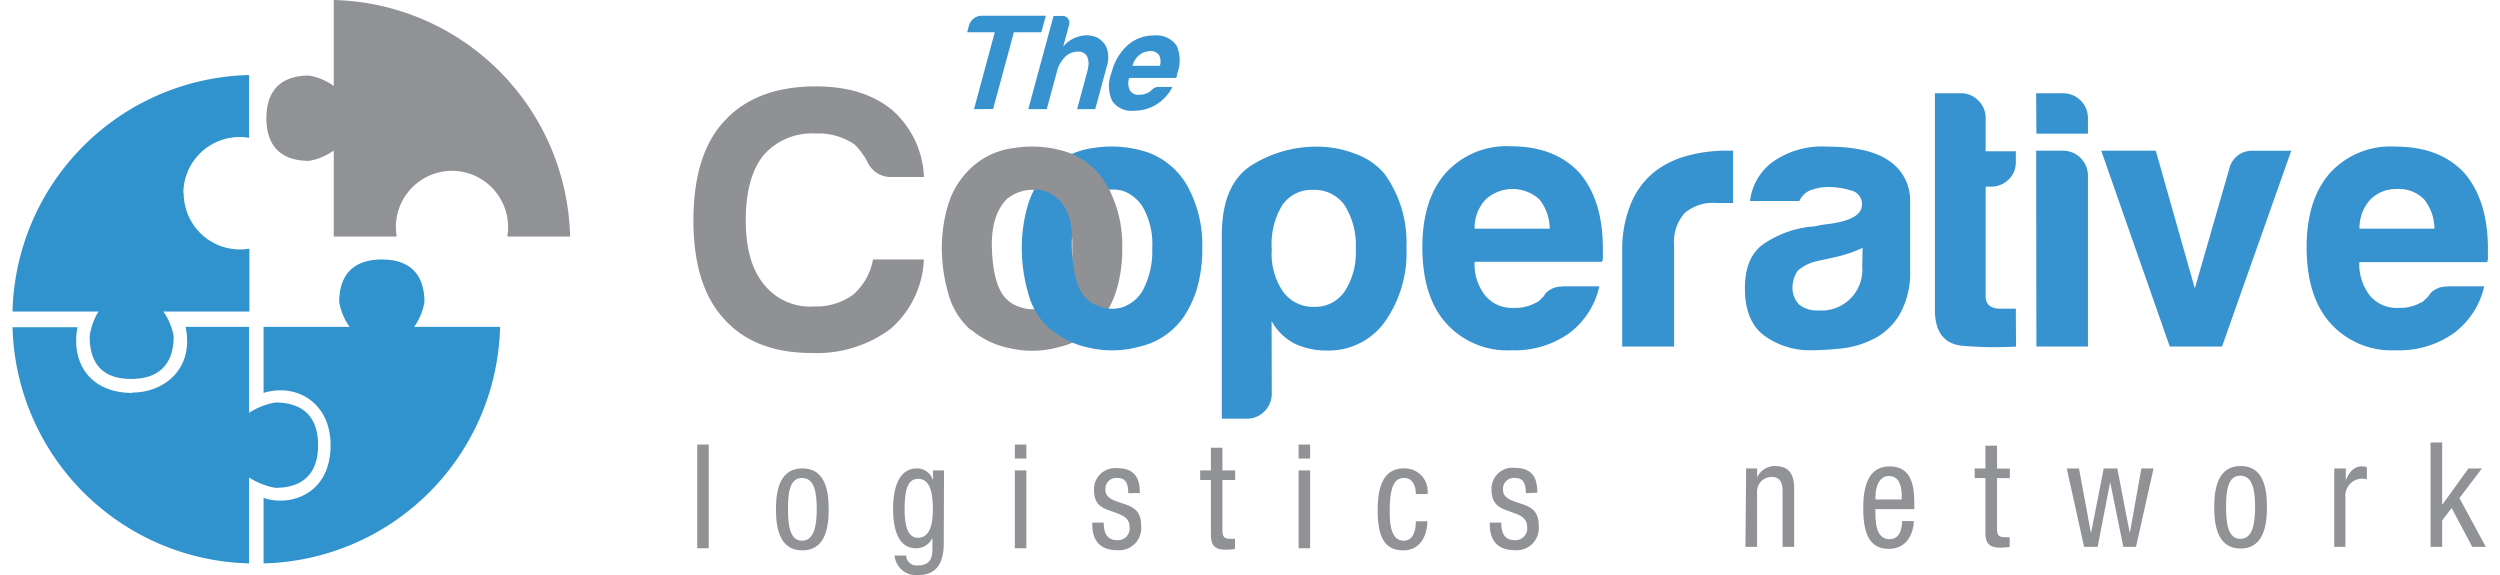
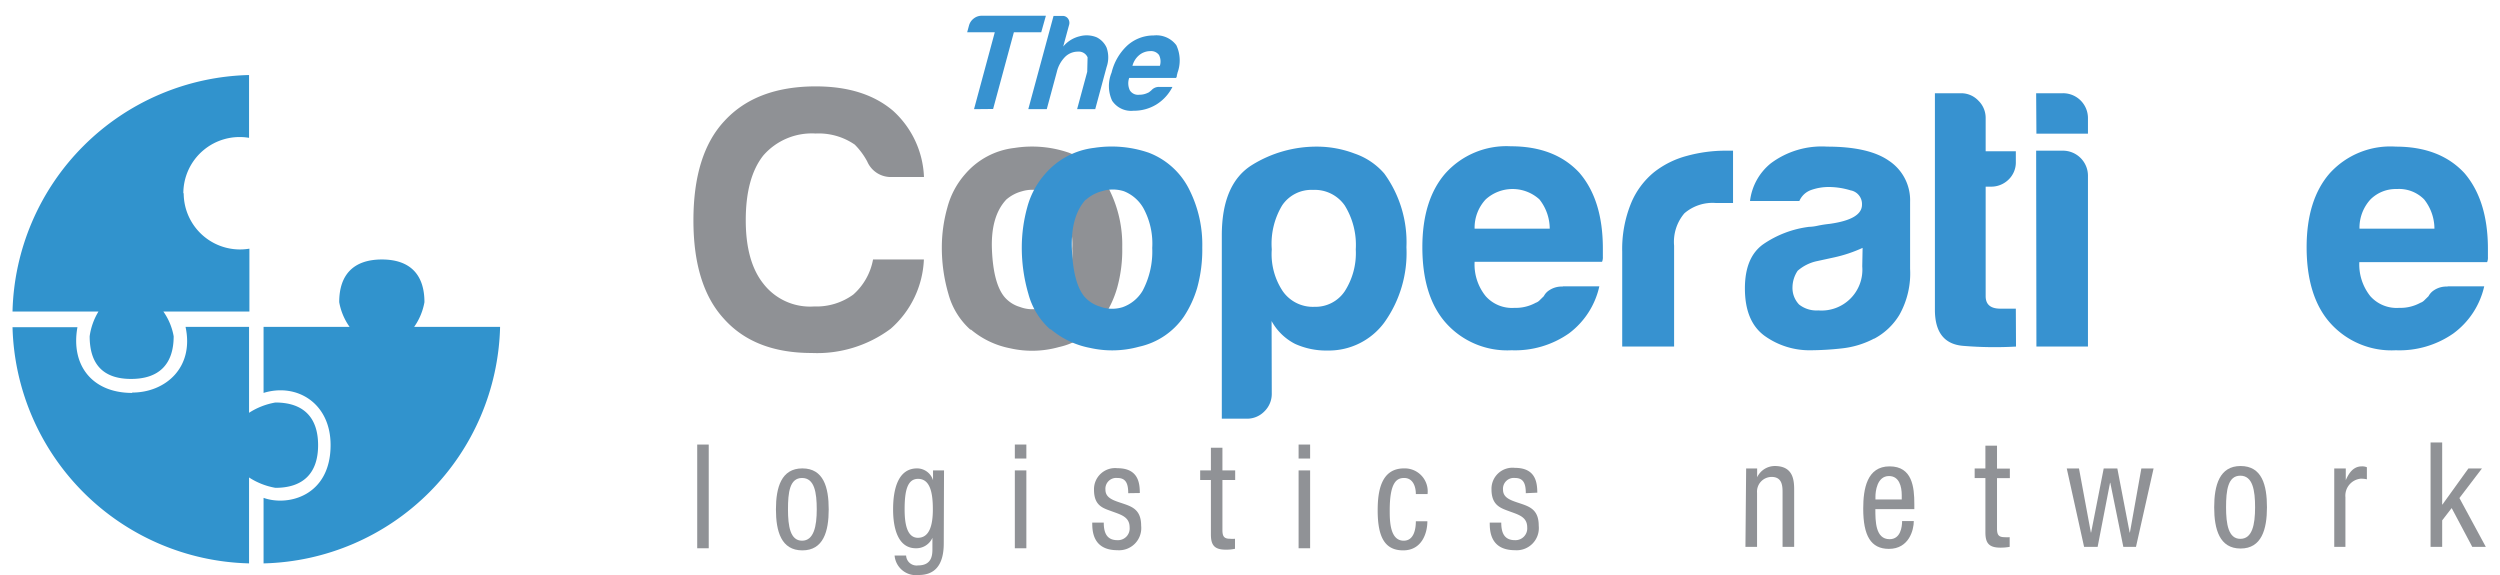
<svg xmlns="http://www.w3.org/2000/svg" id="Ebene_1" data-name="Ebene 1" viewBox="0 0 281.37 65.37" width="200" height="46">
  <defs>
    <style>
      .cls-1 {
        fill: #8f9195;
      }

      .cls-2 {
        fill: #3792d0;
      }

      .cls-3 {
        fill: #909296;
      }

      .cls-4 {
        fill: #3193cd;
      }
    </style>
  </defs>
  <path class="cls-1" d="M104.66,30.83a11.06,11.06,0,0,1-3.77,7.87,14,14,0,0,1-9,2.76q-6.52,0-10-3.93-3.43-3.77-3.43-11.14,0-7.53,3.52-11.3,3.6-3.93,10.38-3.94c3.69,0,6.61.92,8.79,2.77a10.7,10.7,0,0,1,3.52,7.53h-3.6a2.91,2.91,0,0,1-2.85-1.76,8.24,8.24,0,0,0-1.42-1.92,7.22,7.22,0,0,0-4.44-1.26A7.3,7.3,0,0,0,86.41,19q-2,2.52-2,7.37,0,4.7,2,7.21a6.71,6.71,0,0,0,5.77,2.59,7.13,7.13,0,0,0,4.44-1.34,7,7,0,0,0,2.26-4Z" transform="translate(-1.05 -1.33)" />
  <path class="cls-1" d="M114,24.05q-1.77,1.92-1.6,5.73t1.43,5.32a3.65,3.65,0,0,0,1.76,1.13,3.91,3.91,0,0,0,2.55.08,4.26,4.26,0,0,0,2.3-1.88,9.46,9.46,0,0,0,1.09-4.86,8.56,8.56,0,0,0-1-4.52,4.39,4.39,0,0,0-2.22-1.92,4.07,4.07,0,0,0-2.51-.05,4.44,4.44,0,0,0-1.84,1m-4,14.74a8.36,8.36,0,0,1-2.51-4.07,18.72,18.72,0,0,1-.75-5.31,16.71,16.71,0,0,1,.63-4.52,9.33,9.33,0,0,1,2-3.77,8.68,8.68,0,0,1,5.62-3,12.85,12.85,0,0,1,6.19.54A8.55,8.55,0,0,1,125.79,23a13.93,13.93,0,0,1,1.42,6.45,16,16,0,0,1-.58,4.61,11.58,11.58,0,0,1-1.51,3.26A8.34,8.34,0,0,1,120,40.79a11.26,11.26,0,0,1-5.56.13A9.81,9.81,0,0,1,110,38.79" transform="translate(-1.05 -1.33)" />
  <path class="cls-2" d="M123.08,24q-1.76,1.92-1.59,5.73c.11,2.54.59,4.32,1.42,5.32a3.78,3.78,0,0,0,1.76,1.13,4,4,0,0,0,2.56.08,4.3,4.3,0,0,0,2.3-1.88,9.52,9.52,0,0,0,1.09-4.86,8.43,8.43,0,0,0-1-4.52,4.42,4.42,0,0,0-2.22-1.93,4.14,4.14,0,0,0-2.51,0,4.39,4.39,0,0,0-1.84,1m-4,14.73a8.22,8.22,0,0,1-2.51-4.06,18.72,18.72,0,0,1-.75-5.31,17.23,17.23,0,0,1,.62-4.53,9.37,9.37,0,0,1,2-3.76,8.69,8.69,0,0,1,5.61-3,13,13,0,0,1,6.2.55A8.54,8.54,0,0,1,134.89,23a13.87,13.87,0,0,1,1.42,6.45,16.37,16.37,0,0,1-.58,4.61,12.17,12.17,0,0,1-1.51,3.26,8.34,8.34,0,0,1-5.11,3.43,11.41,11.41,0,0,1-5.57.13,9.73,9.73,0,0,1-4.48-2.14" transform="translate(-1.05 -1.33)" />
  <path class="cls-2" d="M153.76,29.68a8.52,8.52,0,0,0-1.26-5,4.15,4.15,0,0,0-3.6-1.76,4,4,0,0,0-3.51,1.76,8.46,8.46,0,0,0-1.18,5,7.59,7.59,0,0,0,1.26,4.77,4.17,4.17,0,0,0,3.6,1.76,4,4,0,0,0,3.43-1.76,8,8,0,0,0,1.26-4.77m-9.55,16.41a2.77,2.77,0,0,1-.83,2,2.74,2.74,0,0,1-2,.84h-2.85V28.09q0-5.86,3.43-8A13.89,13.89,0,0,1,149.4,18a12,12,0,0,1,4.23.79A7.76,7.76,0,0,1,157,21.06a13.28,13.28,0,0,1,2.52,8.37A13.59,13.59,0,0,1,157,38a7.84,7.84,0,0,1-6.44,3.18,8.56,8.56,0,0,1-3.69-.75,6.33,6.33,0,0,1-2.68-2.6Z" transform="translate(-1.05 -1.33)" />
  <path class="cls-2" d="M167.27,27.33h8.54A5.39,5.39,0,0,0,174.64,24a4.54,4.54,0,0,0-6.11,0,4.72,4.72,0,0,0-1.26,3.34m10,6.54h4.18A9.13,9.13,0,0,1,178,39.23a10.69,10.69,0,0,1-6.53,1.92,9.33,9.33,0,0,1-7.46-3.1c-1.78-2-2.68-4.88-2.68-8.62,0-3.57.87-6.37,2.6-8.37a9.32,9.32,0,0,1,7.45-3.1q5,0,7.79,3c1.79,2.07,2.68,4.94,2.68,8.63v.92a1.31,1.31,0,0,1-.09.58H167.27A5.73,5.73,0,0,0,168.53,35a4,4,0,0,0,3.26,1.33,4.75,4.75,0,0,0,2.43-.58,1.11,1.11,0,0,0,.46-.3l.46-.45a1.72,1.72,0,0,1,.63-.68,2.55,2.55,0,0,1,1.55-.41" transform="translate(-1.05 -1.33)" />
  <path class="cls-2" d="M184.05,40.73V29.93a13.79,13.79,0,0,1,1-5.48,9,9,0,0,1,2.64-3.56,10.3,10.3,0,0,1,3.72-1.84,16.61,16.61,0,0,1,4.4-.59h.84v5.95h-1.93a4.9,4.9,0,0,0-3.6,1.17,5,5,0,0,0-1.17,3.68V40.73Z" transform="translate(-1.05 -1.33)" />
  <path class="cls-2" d="M211.38,29.51a15.87,15.87,0,0,1-3.27,1.09l-1.93.42A4.87,4.87,0,0,0,204,32.11a3.41,3.41,0,0,0-.59,1.84,2.72,2.72,0,0,0,.75,2,3.18,3.18,0,0,0,2.18.67,4.64,4.64,0,0,0,5-5Zm1.33,10.3A10.17,10.17,0,0,1,209,40.94a33.33,33.33,0,0,1-3.48.21,8.75,8.75,0,0,1-5.27-1.63Q198,37.89,198,34.12c0-2.35.68-4,2.05-5a11.77,11.77,0,0,1,5.23-2,5.08,5.08,0,0,0,1-.13,13.33,13.33,0,0,1,1.35-.21c2.45-.34,3.68-1.06,3.68-2.18a1.58,1.58,0,0,0-1.3-1.63,8.63,8.63,0,0,0-2.38-.38,6,6,0,0,0-2.1.34,2.29,2.29,0,0,0-1.34,1.25h-5.61a6.49,6.49,0,0,1,2.35-4.27A9.65,9.65,0,0,1,207.35,18c3.13,0,5.47.53,7,1.59a5.38,5.38,0,0,1,2.43,4.69v7.62a9.61,9.61,0,0,1-1.22,5.23,7.39,7.39,0,0,1-2.89,2.72" transform="translate(-1.05 -1.33)" />
  <path class="cls-2" d="M228.82,40.73a43.35,43.35,0,0,1-6-.08q-3.22-.26-3.22-4.1V11.93h3a2.68,2.68,0,0,1,1.93.83,2.74,2.74,0,0,1,.84,2v3.77h3.43v1.18a2.71,2.71,0,0,1-.84,2.05,2.81,2.81,0,0,1-2,.79h-.59V35c0,.94.55,1.42,1.67,1.42h1.76Z" transform="translate(-1.05 -1.33)" />
  <path class="cls-2" d="M231.11,18.46h3A2.85,2.85,0,0,1,237,21.31V40.73h-5.86Zm0-6.53h3A2.83,2.83,0,0,1,237,14.77v1.76h-5.86Z" transform="translate(-1.05 -1.33)" />
-   <path class="cls-2" d="M252.24,40.73H246.3l-7.79-22.27h6.2l4.44,15.66,3.93-13.65a2.63,2.63,0,0,1,2.68-2h4.35Z" transform="translate(-1.05 -1.33)" />
  <path class="cls-2" d="M267.85,27.33h8.54A5.39,5.39,0,0,0,275.22,24a4,4,0,0,0-3.1-1.18,4.08,4.08,0,0,0-3,1.18,4.76,4.76,0,0,0-1.25,3.34m10,6.54h4.18a9.13,9.13,0,0,1-3.51,5.36A10.71,10.71,0,0,1,272,41.15a9.33,9.33,0,0,1-7.46-3.1c-1.78-2-2.68-4.88-2.68-8.62,0-3.57.87-6.37,2.6-8.37A9.3,9.3,0,0,1,272,18q5,0,7.79,3c1.78,2.07,2.68,4.94,2.68,8.63v.92a1.31,1.31,0,0,1-.09.58H267.85A5.78,5.78,0,0,0,269.1,35a4,4,0,0,0,3.27,1.33,4.75,4.75,0,0,0,2.43-.58,1.11,1.11,0,0,0,.46-.3l.46-.45a1.8,1.8,0,0,1,.63-.68,2.55,2.55,0,0,1,1.55-.41" transform="translate(-1.05 -1.33)" />
  <rect class="cls-3" x="77.84" y="50.54" width="1.31" height="11.79" />
  <path class="cls-3" d="M92.48,59.24c0-1.92-.26-3.57-1.67-3.57s-1.6,1.65-1.6,3.57.26,3.56,1.6,3.56,1.67-1.65,1.67-3.56m-1.64-4.66c2.42,0,3,2.16,3,4.66s-.6,4.66-3,4.66-3-2.17-3-4.66.61-4.66,3-4.66" transform="translate(-1.05 -1.33)" />
  <path class="cls-3" d="M102.47,59.24c0,1.43.2,3.23,1.51,3.23s1.7-1.42,1.7-3.23-.28-3.47-1.68-3.47c-1.22,0-1.53,1.35-1.53,3.47m4.45,3.86c0,2.64-1.16,3.6-2.84,3.6a2.44,2.44,0,0,1-2.75-2.21h1.31A1.19,1.19,0,0,0,104,65.61c1.69,0,1.63-1.37,1.63-2V62.47h0a2,2,0,0,1-1.88,1.19c-2.44,0-2.59-3.25-2.59-4.42,0-2.4.61-4.66,2.73-4.66a1.9,1.9,0,0,1,1.81,1.35h0V54.81h1.25Z" transform="translate(-1.05 -1.33)" />
  <path class="cls-3" d="M115,54.81h1.31v8.85H115Zm0-2.94h1.31v1.59H115Z" transform="translate(-1.05 -1.33)" />
  <path class="cls-3" d="M127.89,57.4c0-1.12-.28-1.73-1.23-1.73A1.23,1.23,0,0,0,125.3,57c0,1,1,1.24,2.06,1.6s2,.75,2,2.5a2.52,2.52,0,0,1-2.7,2.78c-2.83,0-2.86-2.24-2.86-3.14h1.31c0,1.07.28,2,1.55,2a1.33,1.33,0,0,0,1.39-1.46c0-1.19-1-1.44-2-1.81S124,58.86,124,57a2.4,2.4,0,0,1,2.67-2.44c2.43,0,2.53,1.78,2.54,2.82Z" transform="translate(-1.05 -1.33)" />
  <path class="cls-3" d="M137.29,52.23h1.31v2.58h1.45V55.9H138.6v5.68c0,.71.17,1,.86,1a3.29,3.29,0,0,0,.57,0v1.14a4.67,4.67,0,0,1-1.06.1c-1.35,0-1.68-.59-1.68-1.75V55.9h-1.22V54.81h1.22Z" transform="translate(-1.05 -1.33)" />
  <path class="cls-3" d="M147.26,54.81h1.31v8.85h-1.31Zm0-2.94h1.31v1.59h-1.31Z" transform="translate(-1.05 -1.33)" />
  <path class="cls-3" d="M160.59,57.5c0-.86-.33-1.83-1.33-1.83-.81,0-1.64.43-1.64,3.67,0,1.15,0,3.46,1.59,3.46,1.13,0,1.38-1.25,1.38-2.21h1.31c0,1.4-.66,3.31-2.75,3.31s-2.9-1.51-2.9-4.55c0-2.21.4-4.77,3-4.77a2.61,2.61,0,0,1,2.67,2.92Z" transform="translate(-1.05 -1.33)" />
  <path class="cls-3" d="M173.09,57.4c0-1.12-.28-1.73-1.23-1.73A1.23,1.23,0,0,0,170.5,57c0,1,1,1.24,2.06,1.6s2,.75,2,2.5a2.52,2.52,0,0,1-2.7,2.78c-2.84,0-2.87-2.24-2.87-3.14h1.31c0,1.07.28,2,1.56,2a1.34,1.34,0,0,0,1.39-1.46c0-1.19-1-1.44-2-1.81s-2.06-.67-2.06-2.51a2.39,2.39,0,0,1,2.67-2.44c2.43,0,2.52,1.78,2.54,2.82Z" transform="translate(-1.05 -1.33)" />
  <path class="cls-3" d="M198.14,54.59h1.25v1h0a2.23,2.23,0,0,1,2-1.28c2.21,0,2.21,1.78,2.21,2.83V63.5h-1.32V57.35c0-.69,0-1.8-1.24-1.8a1.67,1.67,0,0,0-1.66,1.8V63.5h-1.32Z" transform="translate(-1.05 -1.33)" />
  <path class="cls-3" d="M215.83,58.11v-.48c0-1-.29-2.18-1.45-2.18-1.38,0-1.54,1.8-1.54,2.33v.33Zm-3,1.1c0,1.36,0,3.42,1.62,3.42,1.25,0,1.42-1.4,1.42-2.06h1.33c0,1-.54,3.16-2.83,3.16-2.06,0-2.92-1.51-2.92-4.57,0-2.23.41-4.81,3-4.81s2.81,2.38,2.81,4.29v.57Z" transform="translate(-1.05 -1.33)" />
  <path class="cls-3" d="M225.34,52h1.32v2.6h1.46v1.09h-1.46V61.4c0,.72.17,1,.86,1a3.33,3.33,0,0,0,.58,0V63.5a5.67,5.67,0,0,1-1.06.09c-1.37,0-1.7-.59-1.7-1.76V55.68h-1.22V54.59h1.22Z" transform="translate(-1.05 -1.33)" />
  <polygon class="cls-3" points="233.54 53.26 234.93 53.26 236.28 60.54 236.31 60.54 237.74 53.26 239.29 53.26 240.69 60.54 240.72 60.54 242.02 53.26 243.41 53.26 241.41 62.17 239.97 62.17 238.49 54.89 238.46 54.89 237.05 62.17 235.51 62.17 233.54 53.26" />
  <path class="cls-3" d="M256,59c0-1.93-.27-3.59-1.68-3.59s-1.62,1.66-1.62,3.59.27,3.59,1.62,3.59S256,61,256,59m-1.65-4.69c2.44,0,3,2.18,3,4.69s-.61,4.69-3,4.69-3-2.18-3-4.69.61-4.69,3-4.69" transform="translate(-1.05 -1.33)" />
  <path class="cls-3" d="M265,54.59h1.31v1.33h0c.37-.85.88-1.57,1.82-1.57a1.37,1.37,0,0,1,.58.1v1.37a3.12,3.12,0,0,0-.71-.07,1.94,1.94,0,0,0-1.73,2.11V63.5H265Z" transform="translate(-1.05 -1.33)" />
  <polygon class="cls-3" points="281.18 62.17 279.64 62.17 277.3 57.76 276.22 59.16 276.22 62.17 274.9 62.17 274.9 50.3 276.22 50.3 276.22 57.36 276.25 57.36 279.2 53.26 280.74 53.26 278.18 56.62 281.18 62.17" />
-   <path class="cls-1" d="M117.15,22.91s1.11-3.64,4.24-4.1a8.22,8.22,0,0,1,4.31,4.06,7,7,0,0,0-4.21,5.7c.14-4.7-3-5.83-4.34-5.66" transform="translate(-1.05 -1.33)" />
  <path class="cls-2" d="M110.36,13.74,112.72,5h-3.14l.21-.77a1.49,1.49,0,0,1,.53-.79,1.45,1.45,0,0,1,.88-.32h7.33L118,5h-3.11l-2.36,8.72Z" transform="translate(-1.05 -1.33)" />
-   <path class="cls-2" d="M123.27,7.85a1.08,1.08,0,0,0-1.09-.65,2.07,2.07,0,0,0-1.49.62,3.61,3.61,0,0,0-.92,1.7l-1.14,4.22h-2.1l2.87-10.6h1a.74.74,0,0,1,.65.31.82.82,0,0,1,.11.74l-.66,2.43a3.48,3.48,0,0,1,1.89-1.17,3,3,0,0,1,1.91.12,2.43,2.43,0,0,1,1.13,1.17,3.34,3.34,0,0,1,0,2.22l-1.29,4.78h-2.06l1.15-4.25a5.09,5.09,0,0,0,.15-.85,1.72,1.72,0,0,0-.14-.79" transform="translate(-1.05 -1.33)" />
+   <path class="cls-2" d="M123.27,7.85a1.08,1.08,0,0,0-1.09-.65,2.07,2.07,0,0,0-1.49.62,3.61,3.61,0,0,0-.92,1.7l-1.14,4.22h-2.1l2.87-10.6h1a.74.74,0,0,1,.65.31.82.82,0,0,1,.11.74l-.66,2.43a3.48,3.48,0,0,1,1.89-1.17,3,3,0,0,1,1.91.12,2.43,2.43,0,0,1,1.13,1.17,3.34,3.34,0,0,1,0,2.22l-1.29,4.78h-2.06l1.15-4.25" transform="translate(-1.05 -1.33)" />
  <path class="cls-2" d="M128.35,8.81h3.14a1.64,1.64,0,0,0-.1-1.23,1.13,1.13,0,0,0-1-.44,2,2,0,0,0-1.23.44,2.36,2.36,0,0,0-.79,1.23m3,2.4h1.55a5,5,0,0,1-1.83,2,4.88,4.88,0,0,1-2.6.71,2.59,2.59,0,0,1-2.43-1.14A4,4,0,0,1,126,9.58a6.17,6.17,0,0,1,1.79-3.08,4.46,4.46,0,0,1,3-1.14,2.83,2.83,0,0,1,2.57,1.11,4.07,4.07,0,0,1,.12,3.17q0,.12-.06.21a.49.49,0,0,1,0,.13.72.72,0,0,1-.09.21H128a1.86,1.86,0,0,0,.08,1.42,1.1,1.1,0,0,0,1.07.49,2.14,2.14,0,0,0,.95-.21.66.66,0,0,0,.2-.11l.21-.17a1.26,1.26,0,0,1,.3-.25,1.15,1.15,0,0,1,.61-.15" transform="translate(-1.05 -1.33)" />
  <g>
-     <path class="cls-3" d="M51,20.75a6.4,6.4,0,0,1,6.3,7.47h7.14A27.56,27.56,0,0,0,37.57,1.33V11.1a6.84,6.84,0,0,0-2.81-1.18c-3.17,0-4.85,1.68-4.85,4.85s1.68,4.85,4.85,4.85a6.84,6.84,0,0,0,2.81-1.18v9.78h7.15a7.61,7.61,0,0,1-.09-1.08A6.4,6.4,0,0,1,51,20.75" transform="translate(-1.05 -1.33)" />
    <path class="cls-4" d="M20.47,23.3A6.4,6.4,0,0,1,27.94,17V9.86A27.56,27.56,0,0,0,1.05,36.75h9.77a7.32,7.32,0,0,0-1,2.81c0,3.17,1.53,4.85,4.71,4.85s4.84-1.68,4.84-4.85a6.94,6.94,0,0,0-1.17-2.81h9.78V29.6a6.4,6.4,0,0,1-7.47-6.3" transform="translate(-1.05 -1.33)" />
    <path class="cls-4" d="M14.65,46c-4.54,0-7-3.14-6.22-7.47H1.05A27.58,27.58,0,0,0,27.94,65.38V55.61a8,8,0,0,0,3,1.18c3.17,0,4.85-1.68,4.85-4.85s-1.68-4.85-4.85-4.85a8,8,0,0,0-3,1.17V38.49H20.72c1,4.65-2.31,7.47-6.07,7.47" transform="translate(-1.05 -1.33)" />
    <path class="cls-4" d="M37.21,51.93c0,5.77-4.82,7-7.62,6v7.45A27.56,27.56,0,0,0,56.48,38.49H46.71a6.94,6.94,0,0,0,1.17-2.81c0-3.17-1.67-4.85-4.84-4.85s-4.85,1.68-4.85,4.85a6.91,6.91,0,0,0,1.18,2.81H29.59V46c3.75-1.16,7.62,1.13,7.62,5.92" transform="translate(-1.05 -1.33)" />
  </g>
</svg>